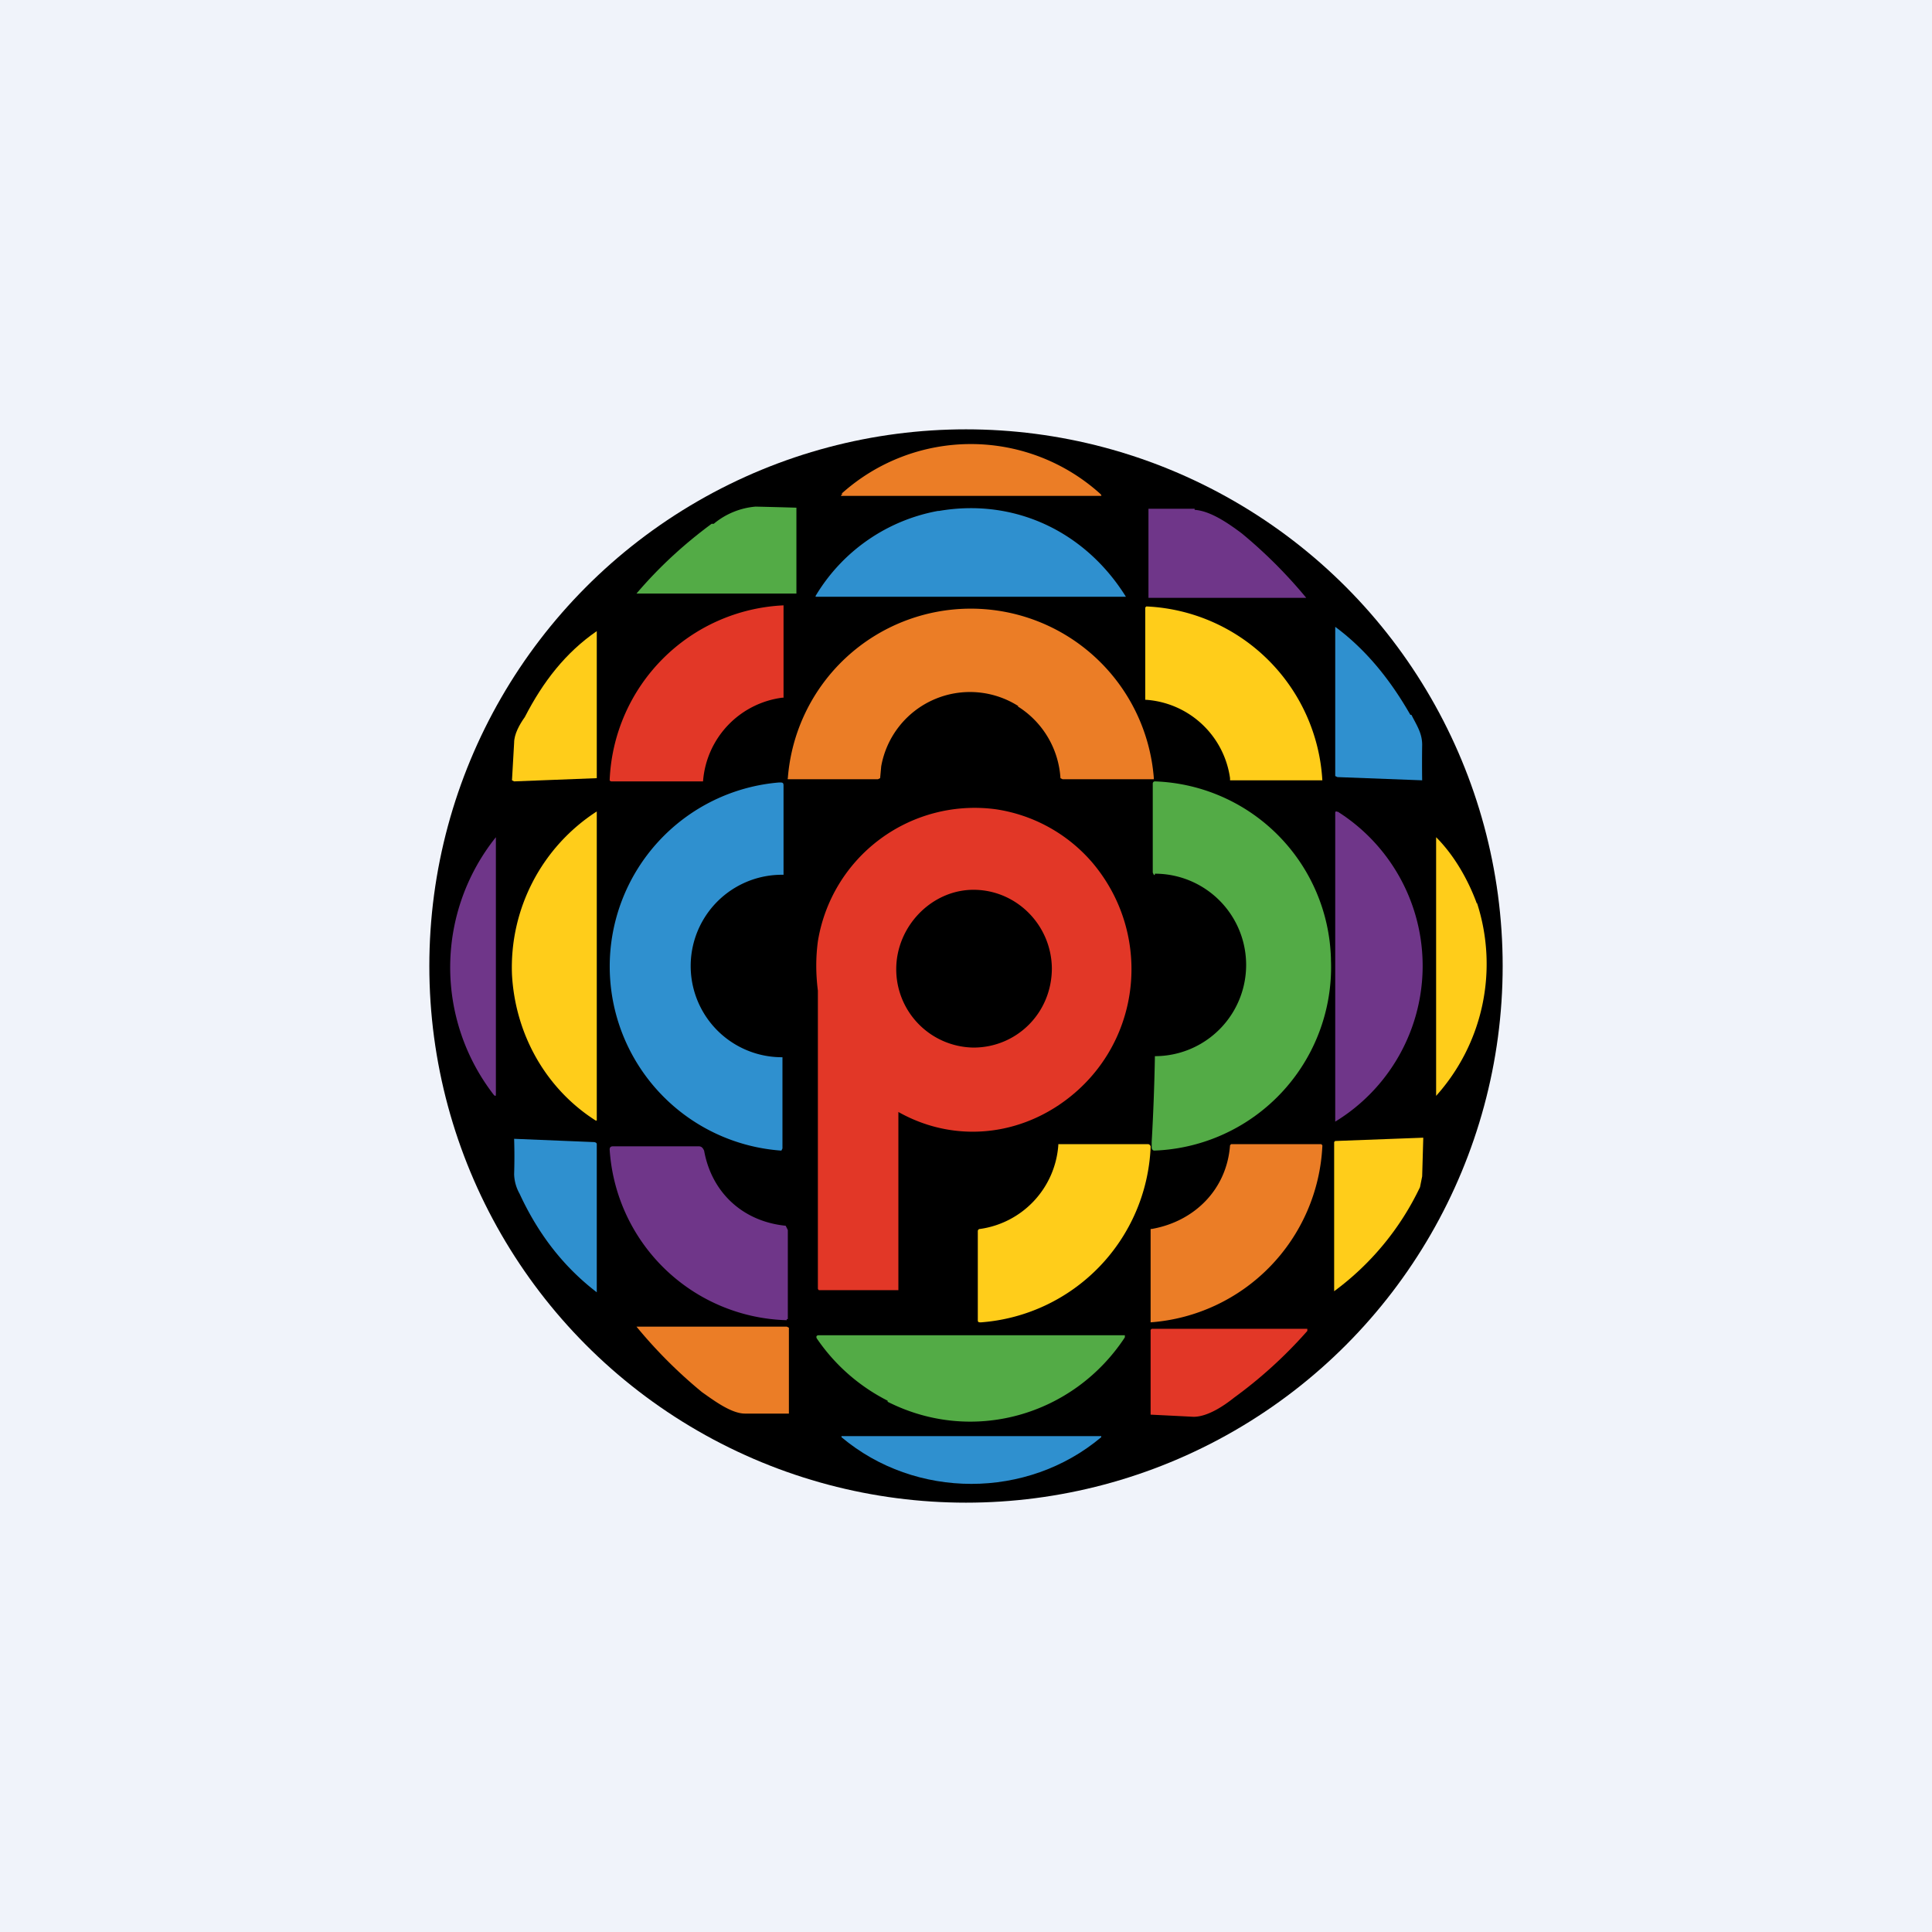
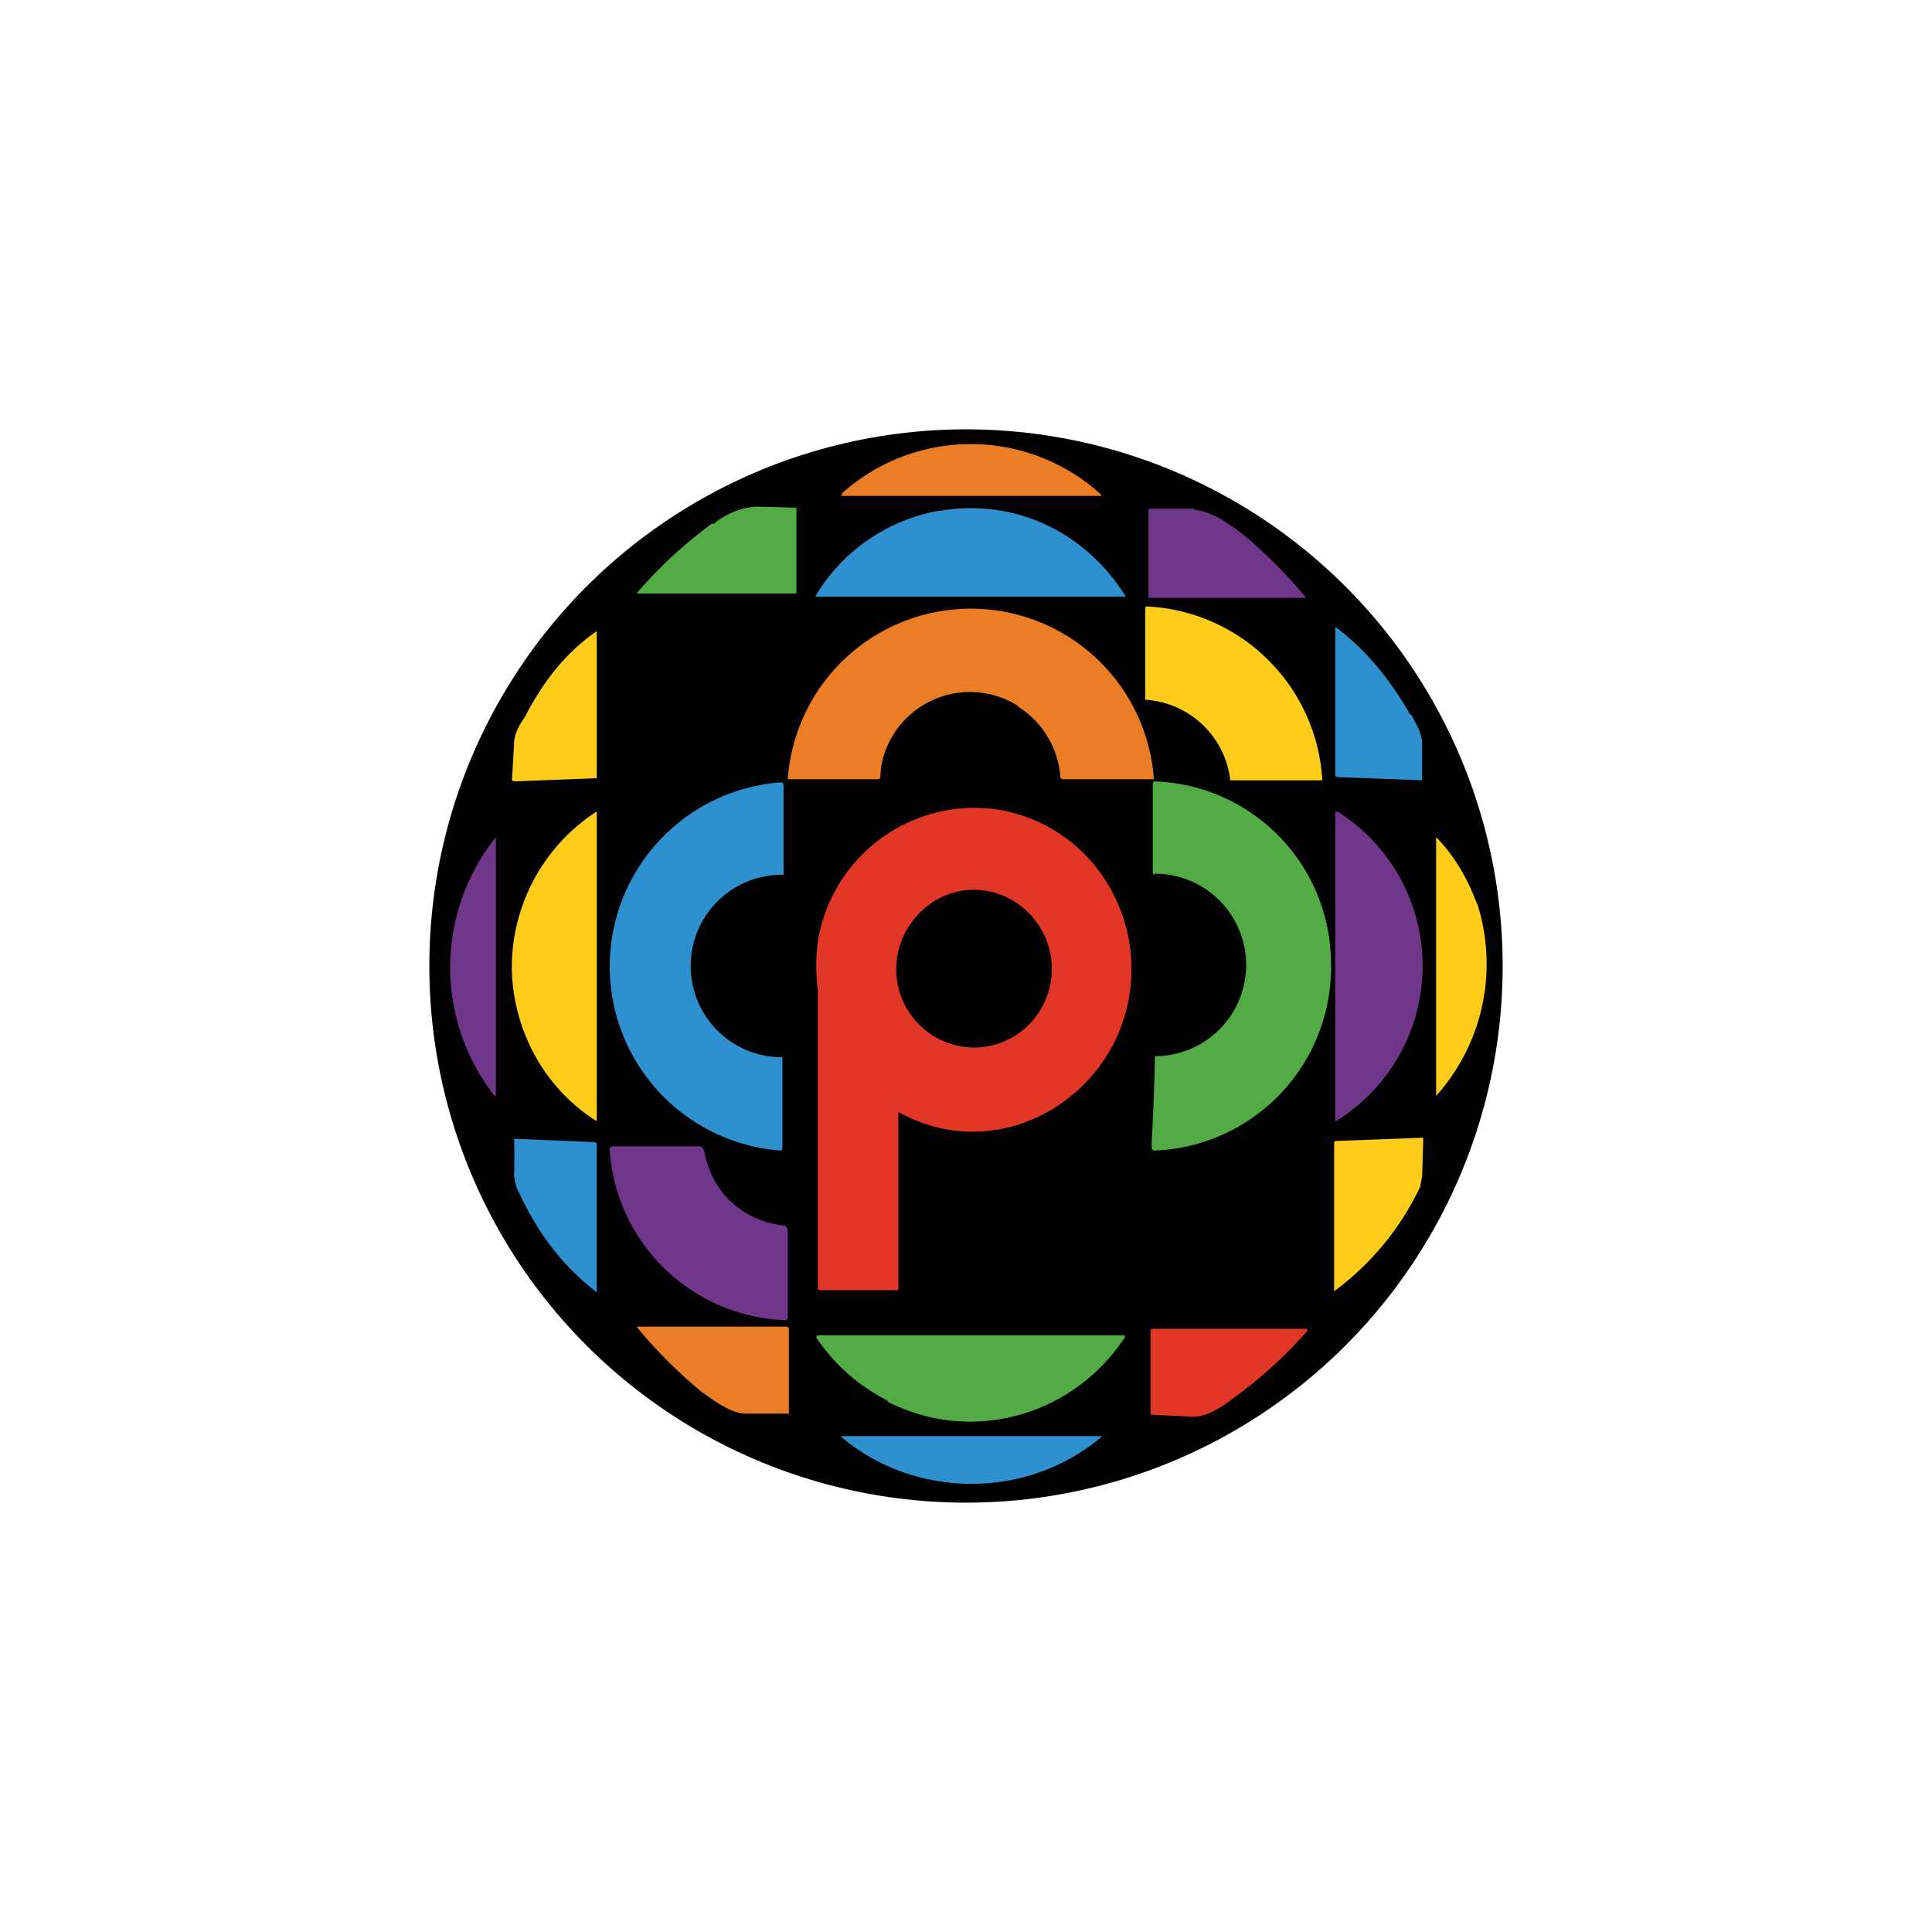
<svg xmlns="http://www.w3.org/2000/svg" width="18" height="18" viewBox="0 0 18 18">
-   <path fill="#F0F3FA" d="M0 0h18v18H0z" />
  <circle cx="9" cy="9" r="5" />
  <path d="M7.84 4.6a1.8 1.8 0 0 1 2.41 0c.02.02.01.02 0 .02h-2.4c-.02 0-.02 0 0-.02Z" fill="#EB7D26" />
  <path d="M6.65 4.88a.7.7 0 0 1 .39-.16 52.7 52.7 0 0 1 .38.01v.8H5.93c-.02 0-.02 0 0 0 .23-.27.47-.48.7-.65Z" fill="#53AB46" />
  <path d="M8.75 4.76c.7-.12 1.36.19 1.74.8H7.6a.01.01 0 0 1 0-.01 1.68 1.68 0 0 1 1.14-.79Z" fill="#2F90CF" />
  <path d="M11.13 4.75c.15.01.32.13.44.22a4.49 4.49 0 0 1 .6.6H10.7V4.74h.43Z" fill="#6F3689" />
  <path d="M9.49 6.58a.84.84 0 0 0-1.28.56l-.01.11-.02.01h-.84a.01.01 0 0 1 0-.01 1.71 1.71 0 0 1 3.41 0v.01H9.9l-.02-.01a.85.85 0 0 0-.4-.67Z" fill="#EB7D26" />
-   <path d="M5.68 7.27A1.7 1.7 0 0 1 7.3 5.64v.86h-.01a.85.85 0 0 0-.74.78H5.7a.02.02 0 0 1-.02-.01Z" fill="#E23727" />
  <path d="M10.68 5.65a1.72 1.72 0 0 1 1.64 1.62h-.86v-.02a.85.85 0 0 0-.78-.73h-.01v-.86l.01-.01Z" fill="#FFCD1A" />
  <path d="M13.15 6.66c.05.1.1.17.1.28a11.29 11.29 0 0 0 0 .33l-.79-.03-.02-.01V5.84c.27.2.5.47.7.82Z" fill="#2F90CF" />
  <path d="M4.89 6.68c.17-.33.38-.6.67-.8 0-.01 0 0 0 0 0-.01 0 0 0 0v1.37l-.77.03-.02-.01.02-.35c0-.08.05-.17.1-.24Z" fill="#FFCD1A" />
  <path d="M7.29 9.85v.85l-.01.02a1.72 1.72 0 0 1-.02-3.43c.03 0 .04 0 .04.03V8.15h-.02a.85.85 0 0 0 .01 1.7Z" fill="#2F90CF" />
  <path d="M12.4 8.94a1.71 1.71 0 0 1-1.65 1.78.03.03 0 0 1-.02-.03v-.05a20.13 20.13 0 0 0 .03-.8.85.85 0 0 0 0-1.7c0 .02-.01.01-.01.01l-.01-.02V7.3a.02.02 0 0 1 .02-.02 1.7 1.7 0 0 1 1.64 1.65Z" fill="#53AB46" />
  <path d="M4.77 9.08a1.73 1.73 0 0 1 .79-1.52v2.88h-.01c-.47-.3-.75-.81-.78-1.36Z" fill="#FFCD1A" />
  <path d="M12.46 7.56a1.7 1.7 0 0 1-.02 2.89V7.57a.01.01 0 0 1 .02 0Z" fill="#6F3689" />
  <path d="M13.76 8.41a1.84 1.84 0 0 1-.38 1.8V7.8c0-.01 0-.01 0 0 .17.17.3.4.38.62Z" fill="#FFCD1A" />
  <path d="M4.6 10.2a1.94 1.94 0 0 1 .02-2.4v2.38c0 .03 0 .04-.02.02Z" fill="#6F3689" />
  <path d="M8.37 12.02v-1.66c.55.31 1.21.22 1.68-.21.6-.55.66-1.48.13-2.11a1.47 1.47 0 0 0-.9-.5 1.48 1.48 0 0 0-1.66 1.23c-.02.15-.02.3 0 .46V12a.02.02 0 0 0 .01.02h.74Zm1.43-3c0 .42-.33.74-.73.74a.73.73 0 0 1-.72-.73c0-.4.33-.74.72-.74.4 0 .73.33.73.74Z" fill="#E23727" />
  <path d="m13.25 10.96-.02.1a2.58 2.58 0 0 1-.8.97v-1.39l.01-.01h.01l.8-.03h.01v.01l-.01.35Z" fill="#FFCD1A" />
  <path d="M4.84 11.12a.39.39 0 0 1-.05-.18 5.18 5.18 0 0 0 0-.33l.73.03c.01 0 .04 0 .04.02v1.38c-.3-.23-.54-.53-.72-.92Z" fill="#2F90CF" />
-   <path d="M10.72 10.69a1.71 1.71 0 0 1-1.58 1.63c-.02 0-.03 0-.03-.02v-.83a.02.02 0 0 1 .02-.02.85.85 0 0 0 .73-.78v-.01h.84a.03.03 0 0 1 .02.02v.01Z" fill="#FFCD1A" />
-   <path d="M10.73 11.45c.4-.07.7-.37.73-.78l.01-.01h.84l.01.01v.01a1.73 1.73 0 0 1-1.6 1.64v-.87Z" fill="#EB7D26" />
  <path d="M7.33 12.3a1.7 1.7 0 0 1-1.65-1.59c0-.02.01-.03.03-.03h.8c.03 0 .04.02.05.04.07.39.36.66.76.7l.01.02.01.02v.83h-.01Z" fill="#6F3689" />
  <path d="M6.94 13.17c-.13 0-.3-.13-.4-.2a4.44 4.44 0 0 1-.61-.61h1.4l.02.01v.8h-.41Z" fill="#EB7D26" />
  <path d="M10.73 12.38h1.45v.02a4.2 4.2 0 0 1-.68.62c-.1.08-.25.18-.38.18a128.9 128.9 0 0 0-.4-.02v-.79Z" fill="#E23727" />
  <path d="M8.27 13.05a1.76 1.76 0 0 1-.66-.58c-.01-.02 0-.03.02-.03H10.48v.02c-.48.73-1.42 1-2.21.6Z" fill="#53AB46" />
  <path d="M10.26 13.39c-.69.58-1.73.58-2.42 0v-.01h2.42Z" fill="#2F90CF" />
</svg>